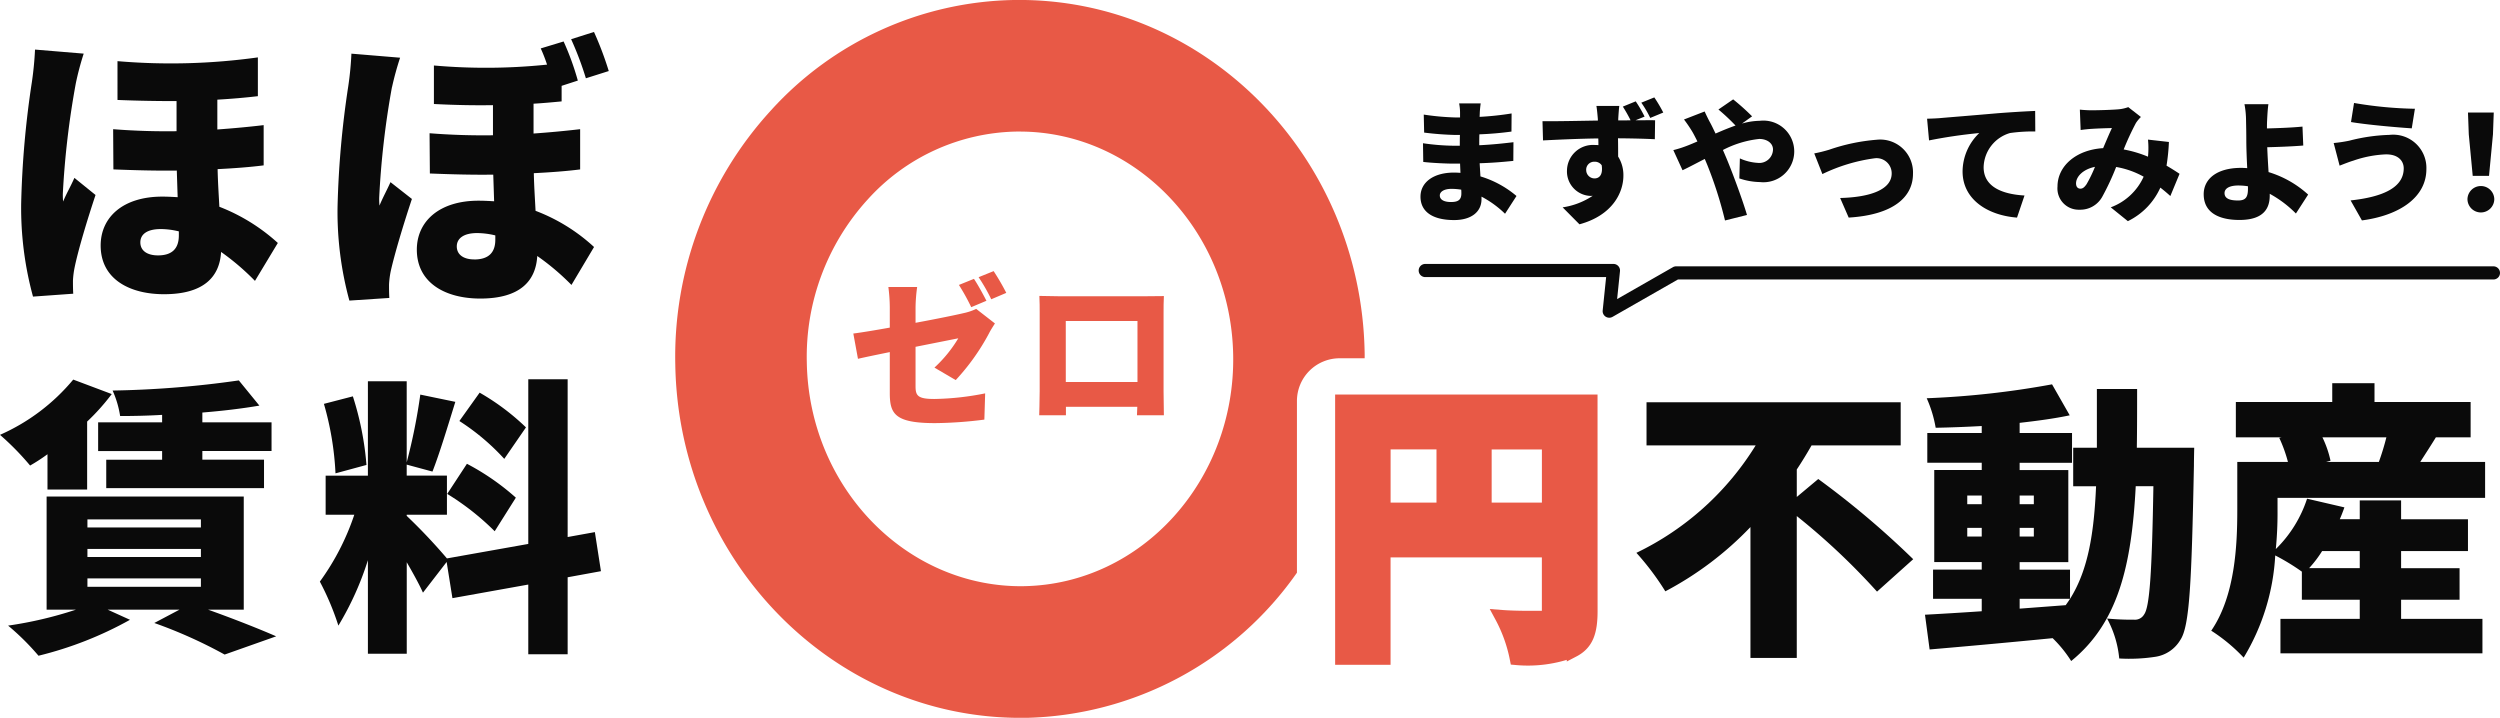
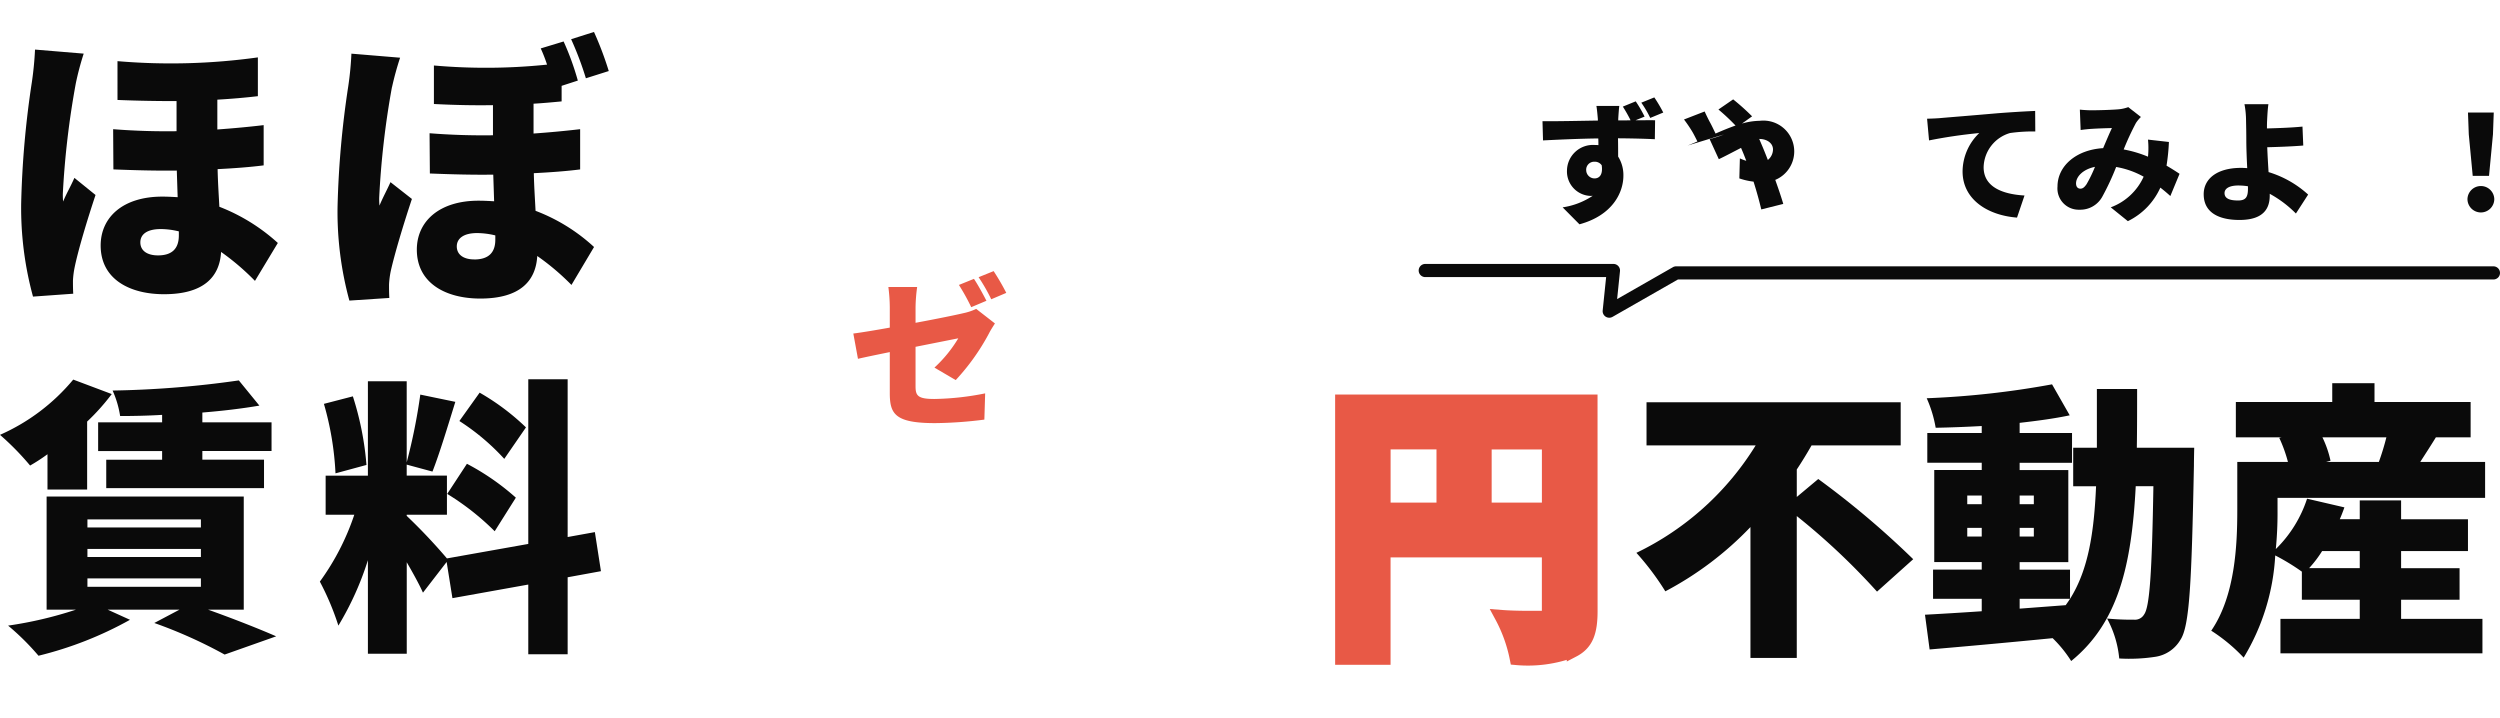
<svg xmlns="http://www.w3.org/2000/svg" width="190.017" height="54.557" viewBox="0 0 190.017 54.557">
  <defs>
    <clipPath id="clip-path">
      <rect id="Rectangle_16078" data-name="Rectangle 16078" width="190.017" height="54.557" transform="translate(0 0)" fill="none" />
    </clipPath>
  </defs>
  <g id="Group_67" data-name="Group 67" transform="translate(0 0)">
    <g id="Group_66" data-name="Group 66" clip-path="url(#clip-path)">
      <path id="Path_1352" data-name="Path 1352" d="M5.765,6.32a64.661,64.661,0,0,0-.99,8.405,5.581,5.581,0,0,0,.022.595c.264-.638.572-1.144.858-1.8l1.606,1.3c-.66,1.981-1.32,4.2-1.584,5.48a6.616,6.616,0,0,0-.132,1.034c0,.241,0,.638.022.99l-3.058.22a25.576,25.576,0,0,1-.9-7.063A71.325,71.325,0,0,1,2.42,6.255a24.838,24.838,0,0,0,.242-2.487l3.7.308A21.481,21.481,0,0,0,5.765,6.32M19.6,4.362V7.31c-.946.111-1.958.2-3.081.265V9.841c1.233-.088,2.421-.2,3.521-.33v3.058c-1.034.132-2.2.22-3.5.286.022,1.057.089,2,.133,2.861a14.242,14.242,0,0,1,4.444,2.751l-1.738,2.882a18.546,18.546,0,0,0-2.575-2.2c-.109,1.914-1.342,3.213-4.334,3.213-2.619,0-4.819-1.144-4.819-3.7,0-2.134,1.672-3.718,4.687-3.718.4,0,.792.022,1.166.044-.022-.639-.044-1.343-.066-2.024-1.54.021-3.168-.023-4.819-.088L8.6,9.819c1.673.132,3.279.176,4.819.154V7.684c-1.386,0-2.883-.021-4.489-.087V4.648A47.857,47.857,0,0,0,19.6,4.362m-7.591,15.05c1.078,0,1.584-.527,1.584-1.518v-.308a5.95,5.95,0,0,0-1.364-.176c-1.056,0-1.562.4-1.562,1.012,0,.638.528.99,1.342.99" fill="#0a0a0a" />
      <path id="Path_1353" data-name="Path 1353" d="M29.79,6.628a64.6,64.6,0,0,0-.969,8.406,5.544,5.544,0,0,0,.022.593c.264-.637.551-1.144.837-1.782l1.628,1.277c-.66,1.98-1.32,4.2-1.607,5.478a6.676,6.676,0,0,0-.132,1.034c0,.242,0,.638.023,1.012l-3.037.2a25.619,25.619,0,0,1-.9-7.062,71.164,71.164,0,0,1,.814-9.22,24.174,24.174,0,0,0,.241-2.486l3.7.308a23.135,23.135,0,0,0-.616,2.244m14.126-.506-1.233.4V7.707c-.683.065-1.387.131-2.134.175v2.267c1.253-.088,2.42-.2,3.542-.33v3.058c-1.034.132-2.223.22-3.521.286.022,1.056.089,1.98.132,2.861a13.712,13.712,0,0,1,4.445,2.75l-1.716,2.883a18.488,18.488,0,0,0-2.6-2.2c-.11,1.915-1.32,3.235-4.334,3.235-2.618,0-4.819-1.167-4.819-3.719,0-2.135,1.694-3.719,4.687-3.719.418,0,.814.023,1.188.044-.021-.637-.043-1.341-.066-2.024-1.539.022-3.169-.022-4.818-.088l-.023-3.059c1.672.132,3.28.176,4.819.155V7.993c-1.321.021-2.773,0-4.489-.088V4.978a45.221,45.221,0,0,0,8.6-.066A11.935,11.935,0,0,0,41.1,3.68l1.738-.528a20.487,20.487,0,0,1,1.08,2.97m-7.878,13.6c1.1,0,1.607-.528,1.607-1.5v-.33a5.994,5.994,0,0,0-1.388-.177c-1.033,0-1.54.419-1.54,1.013,0,.638.529.99,1.321.99M46.27,5.4l-1.739.55a24.288,24.288,0,0,0-1.121-2.97l1.737-.551A25.248,25.248,0,0,1,46.27,5.4" fill="#0a0a0a" />
      <path id="Path_1354" data-name="Path 1354" d="M3.609,34.525a13.579,13.579,0,0,1-1.321.859A20.652,20.652,0,0,0,0,33.051a15.224,15.224,0,0,0,5.567-4.2l2.926,1.1a16.363,16.363,0,0,1-1.87,2.091V37.21H3.609ZM15.82,46.341c1.915.682,3.917,1.474,5.171,2.024l-3.917,1.386a35.889,35.889,0,0,0-5.346-2.4l1.914-1.012H8.185l1.695.77A27.8,27.8,0,0,1,2.926,49.84a18.861,18.861,0,0,0-2.31-2.289,30.088,30.088,0,0,0,5.149-1.21H3.543v-8.6H18.527v8.6ZM6.645,40.092H15.27v-.616H6.645Zm0,2.244H15.27v-.615H6.645Zm0,2.266H15.27v-.638H6.645Zm5.677-13.069c-1.1.065-2.179.088-3.191.088a7.524,7.524,0,0,0-.572-1.937,75.656,75.656,0,0,0,9.594-.77l1.562,1.915c-1.276.22-2.772.4-4.335.527V32.1h5.259v2.179H15.38v.66h4.687V37.1H8.075V34.943h4.247v-.66H7.459V32.1h4.863Z" fill="#0a0a0a" />
      <path id="Path_1355" data-name="Path 1355" d="M43.145,43.877V49.73H40.153v-5.3l-5.765,1.034-.44-2.751-1.8,2.333c-.286-.639-.748-1.475-1.232-2.311v6.954H27.963V42.578a22.831,22.831,0,0,1-2.244,4.973,20.261,20.261,0,0,0-1.408-3.344,18.726,18.726,0,0,0,2.618-5.083H24.751V36.153h3.212V28.981h2.949v6.161a43.493,43.493,0,0,0,1.034-5.15l2.662.551c-.572,1.848-1.21,3.96-1.738,5.3l-1.958-.529v.836H33.97v2.971H30.912v.088a42.922,42.922,0,0,1,3.058,3.234l6.183-1.1V28.826h2.992V40.818l2.069-.374.462,2.97ZM25.5,35.978a22.821,22.821,0,0,0-.88-5.282l2.2-.571a22.974,22.974,0,0,1,1.034,5.214Zm9.99-.727a18.413,18.413,0,0,1,3.718,2.575L37.6,40.378a19.489,19.489,0,0,0-3.609-2.838Zm2.838-.374A17.139,17.139,0,0,0,34.916,32l1.54-2.156a17.875,17.875,0,0,1,3.521,2.64Z" fill="#0a0a0a" />
      <path id="Path_1356" data-name="Path 1356" d="M67.63,26.761c-1.009.207-1.9.39-2.419.511l-.353-1.921c.584-.073,1.617-.243,2.772-.45V23.368a12.459,12.459,0,0,0-.109-1.556H69.71a12.392,12.392,0,0,0-.122,1.556v1.167c1.582-.292,3.065-.595,3.625-.729a4.331,4.331,0,0,0,.985-.328l1.423,1.106c-.122.195-.329.511-.45.754a16.773,16.773,0,0,1-2.53,3.551l-1.617-.948a10.026,10.026,0,0,0,1.812-2.226c-.438.085-1.776.353-3.248.645v2.992c0,.717.159.973,1.423.973a20.942,20.942,0,0,0,3.868-.426l-.061,1.994a31.291,31.291,0,0,1-3.746.267c-3.052,0-3.442-.7-3.442-2.286Zm7.346-3.9-1.156.486a16.2,16.2,0,0,0-.936-1.69l1.143-.462c.305.449.73,1.24.949,1.666m1.508-.6-1.143.486a13.417,13.417,0,0,0-.961-1.678l1.143-.462a17.382,17.382,0,0,1,.961,1.654" fill="#e85946" />
-       <path id="Path_1357" data-name="Path 1357" d="M80.4,22.516h6.787c.328,0,.79,0,1.276-.012-.024.4-.024.9-.024,1.314v5.934c0,.523.024,1.812.024,1.812H86.417s.013-.279.025-.645H81.018v.645H78.987s.036-1.167.036-1.836v-5.91c0-.39,0-.949-.024-1.326.5.012,1.046.024,1.4.024m.609,6.519h5.448V24.4H81.006Z" fill="#e85946" />
-       <path id="Path_1358" data-name="Path 1358" d="M112.473,8.592c0,.08-.01.181-.01.29a22.635,22.635,0,0,0,2.429-.259L114.882,10a24.478,24.478,0,0,1-2.439.21c-.01.29-.01.569-.01.829,1.03-.05,1.829-.14,2.6-.23l-.01,1.42c-.88.089-1.61.149-2.559.179.02.32.04.66.06,1a7.605,7.605,0,0,1,2.739,1.489l-.87,1.349a7.625,7.625,0,0,0-1.789-1.3v.2c0,.94-.759,1.58-2.079,1.58-1.689,0-2.558-.67-2.558-1.78,0-1.069.959-1.829,2.548-1.829.17,0,.33.01.49.02-.01-.23-.02-.47-.03-.7h-.49c-.53,0-1.679-.051-2.308-.13l-.02-1.42a17.293,17.293,0,0,0,2.348.19h.45c0-.27,0-.55.01-.819h-.32a23.031,23.031,0,0,1-2.4-.18l-.03-1.369a19.034,19.034,0,0,0,2.419.219h.34v-.34a3.815,3.815,0,0,0-.07-.729h1.639c-.03.21-.06.49-.07.729m-2.189,6.767c.51,0,.79-.14.79-.65,0-.07,0-.17-.01-.289a4.556,4.556,0,0,0-.75-.061c-.559,0-.879.22-.879.5,0,.33.329.5.849.5" fill="#0a0a0a" />
      <path id="Path_1359" data-name="Path 1359" d="M125,8.862l-.69.28c.609,0,1.179-.01,1.489,0l-.02,1.439c-.6-.03-1.539-.06-2.8-.07.01.47.01.97.01,1.389a2.646,2.646,0,0,1,.4,1.449c0,1.29-.83,3.019-3.339,3.7l-1.279-1.289a5.609,5.609,0,0,0,2.289-.88,1.087,1.087,0,0,1-.18.01,1.856,1.856,0,0,1-1.779-1.919,1.974,1.974,0,0,1,2.139-1.949,2.008,2.008,0,0,1,.25.01c0-.17,0-.34-.01-.51-1.5.02-2.979.09-4.2.15l-.04-1.459c1.149.01,2.928-.03,4.217-.05a.5.5,0,0,1-.009-.11c-.04-.48-.08-.85-.111-1h1.74c-.03.19-.07.81-.08.99v.11c.279,0,.609,0,.939-.01a10.95,10.95,0,0,0-.589-1.04l.979-.4A10.083,10.083,0,0,1,125,8.862m-3.809,4.7c.331,0,.66-.23.55-1a.634.634,0,0,0-.55-.27.607.607,0,0,0-.629.65.637.637,0,0,0,.629.619m5.228-5.007-.99.41a7.945,7.945,0,0,0-.679-1.16l.989-.4a10.983,10.983,0,0,1,.68,1.149" fill="#0a0a0a" />
-       <path id="Path_1360" data-name="Path 1360" d="M128.275,11.061c.25-.1.49-.2.74-.31-.12-.24-.24-.48-.37-.71a10.288,10.288,0,0,0-.65-.959l1.57-.609c.089.2.309.659.419.849.14.26.27.54.41.829.52-.229,1.029-.439,1.519-.609a15.718,15.718,0,0,0-1.3-1.219l1.119-.77a17.627,17.627,0,0,1,1.439,1.289l-.769.55a5.1,5.1,0,0,1,1.349-.21,2.344,2.344,0,1,1,.02,4.657,5.121,5.121,0,0,1-1.569-.279l.04-1.52a3.863,3.863,0,0,0,1.359.34,1.042,1.042,0,0,0,1.159-1.019c0-.46-.429-.8-1.049-.8a7.772,7.772,0,0,0-2.758.84c.08.18.15.349.219.51.43,1,1.28,3.288,1.61,4.428l-1.67.419a30.331,30.331,0,0,0-1.329-4.178c-.07-.17-.14-.34-.21-.5-.679.349-1.279.669-1.689.859l-.7-1.529a8.364,8.364,0,0,0,1.089-.35" fill="#0a0a0a" />
-       <path id="Path_1361" data-name="Path 1361" d="M139.025,11.381a14.571,14.571,0,0,1,3.618-.76A2.494,2.494,0,0,1,145.4,13.21c0,1.739-1.449,3.118-4.887,3.328l-.649-1.489c2.348-.06,3.917-.66,3.917-1.869a1.149,1.149,0,0,0-1.289-1.15,13.1,13.1,0,0,0-3.978,1.2l-.619-1.569a11.009,11.009,0,0,0,1.129-.28" fill="#0a0a0a" />
+       <path id="Path_1360" data-name="Path 1360" d="M128.275,11.061c.25-.1.49-.2.74-.31-.12-.24-.24-.48-.37-.71a10.288,10.288,0,0,0-.65-.959l1.57-.609c.089.2.309.659.419.849.14.26.27.54.41.829.52-.229,1.029-.439,1.519-.609a15.718,15.718,0,0,0-1.3-1.219l1.119-.77a17.627,17.627,0,0,1,1.439,1.289l-.769.55a5.1,5.1,0,0,1,1.349-.21,2.344,2.344,0,1,1,.02,4.657,5.121,5.121,0,0,1-1.569-.279l.04-1.52a3.863,3.863,0,0,0,1.359.34,1.042,1.042,0,0,0,1.159-1.019c0-.46-.429-.8-1.049-.8c.08.18.15.349.219.51.43,1,1.28,3.288,1.61,4.428l-1.67.419a30.331,30.331,0,0,0-1.329-4.178c-.07-.17-.14-.34-.21-.5-.679.349-1.279.669-1.689.859l-.7-1.529a8.364,8.364,0,0,0,1.089-.35" fill="#0a0a0a" />
      <path id="Path_1362" data-name="Path 1362" d="M147.5,8.972c.939-.08,2.449-.2,4.278-.36,1-.08,2.179-.15,2.908-.18l.01,1.56a12.47,12.47,0,0,0-1.919.119,2.775,2.775,0,0,0-2.008,2.6c0,1.469,1.378,2.049,3.107,2.149l-.569,1.679c-2.229-.17-4.138-1.379-4.138-3.508a4.082,4.082,0,0,1,1.269-2.919,38.368,38.368,0,0,0-3.817.56l-.15-1.649c.4-.01.839-.03,1.029-.05" fill="#0a0a0a" />
      <path id="Path_1363" data-name="Path 1363" d="M158.965,8.382c.6,0,1.519-.03,2.01-.07a2.888,2.888,0,0,0,.788-.17l.96.75a2.771,2.771,0,0,0-.38.46,20.49,20.49,0,0,0-.929,2.008,8.934,8.934,0,0,1,1.848.55c0-.04.01-.08.01-.11a6.612,6.612,0,0,0-.01-1.189l1.59.18a15.4,15.4,0,0,1-.181,1.8c.392.23.72.439.99.62l-.7,1.689c-.239-.22-.489-.43-.76-.64a5.187,5.187,0,0,1-2.469,2.549l-1.3-1.05a4.426,4.426,0,0,0,2.5-2.329,6.541,6.541,0,0,0-2.09-.739,19.252,19.252,0,0,1-1.059,2.269,1.907,1.907,0,0,1-1.73.979,1.615,1.615,0,0,1-1.669-1.759c0-1.579,1.44-2.8,3.468-2.919.24-.559.481-1.139.67-1.528-.4.009-1.069.029-1.519.06-.2.009-.59.049-.86.089l-.06-1.549c.28.03.66.05.88.05m-.839,5.957c.179,0,.3-.1.469-.34a9.94,9.94,0,0,0,.639-1.319c-.919.19-1.438.749-1.438,1.259,0,.27.14.4.33.4" fill="#0a0a0a" />
      <path id="Path_1364" data-name="Path 1364" d="M172.314,9.192c-.01.19-.01.38-.01.57.79-.02,1.909-.06,2.7-.14l.06,1.439c-.809.07-1.939.11-2.738.13.02.55.06,1.239.1,1.889a7.826,7.826,0,0,1,3.008,1.709l-.929,1.44a8.568,8.568,0,0,0-1.99-1.5v.14c0,.93-.429,1.849-2.3,1.849-1.459,0-2.719-.489-2.719-1.959,0-1.129.96-2,2.849-2,.15,0,.31.01.459.021-.04-.77-.069-1.59-.069-2.08,0-.619-.011-1.079-.02-1.509a6.855,6.855,0,0,0-.12-1.269h1.819c-.05.33-.08.83-.1,1.269M170.1,15.239c.59,0,.76-.25.76-.9v-.181a4.524,4.524,0,0,0-.74-.059c-.64,0-1.04.209-1.04.579,0,.45.47.56,1.02.56" fill="#0a0a0a" />
-       <path id="Path_1365" data-name="Path 1365" d="M181.394,11.731a8.579,8.579,0,0,0-2.528.48c-.28.08-.73.26-1.04.38l-.45-1.72a10.732,10.732,0,0,0,1.19-.179,13.585,13.585,0,0,1,3.048-.44,2.525,2.525,0,0,1,2.808,2.6c0,2.129-2.009,3.518-4.9,3.9l-.86-1.519c2.509-.27,4.038-1,4.038-2.439,0-.559-.42-1.059-1.309-1.059m2.159-3.468-.24,1.489c-1.2-.08-3.458-.28-4.617-.48l.23-1.449a30.1,30.1,0,0,0,4.627.44" fill="#0a0a0a" />
      <path id="Path_1366" data-name="Path 1366" d="M187.544,15.128a1.02,1.02,0,0,1,2.039,0,1.019,1.019,0,1,1-2.039,0m.1-4.917-.061-1.659h1.959l-.06,1.659-.3,3.158h-1.239Z" fill="#0a0a0a" />
      <path id="Path_1367" data-name="Path 1367" d="M122.315,24.149a.5.5,0,0,1-.5-.551l.262-2.537H108.33a.5.5,0,1,1,0-1h14.3a.5.5,0,0,1,.5.551l-.218,2.12,4.241-2.424a.5.5,0,0,1,.248-.065h62.116a.5.5,0,0,1,0,1H127.534l-4.971,2.841a.5.5,0,0,1-.248.065" fill="#0a0a0a" />
-       <path id="Path_1368" data-name="Path 1368" d="M101.823,27.231h1.9c0-.133.005-.265,0-.4C103.472,11.792,91.516-.227,77.064,0A25.52,25.52,0,0,0,58.589,8.4a27.7,27.7,0,0,0-7.262,19.327c.254,14.89,11.978,26.835,26.23,26.834.144,0,.29,0,.435,0A25.828,25.828,0,0,0,98.576,43.529V30.478a3.247,3.247,0,0,1,3.247-3.247m-24,17.324c-8.9.127-16.333-7.476-16.5-17a17.738,17.738,0,0,1,4.622-12.387A15.612,15.612,0,0,1,77.234,10c.088,0,.175,0,.263,0C86.312,10,93.57,17.57,93.73,27c.162,9.527-6.974,17.4-15.908,17.553" fill="#e85946" />
      <path id="Path_1369" data-name="Path 1369" d="M120.927,46.441c0,1.629-.33,2.486-1.342,3.014a9.693,9.693,0,0,1-4.335.594,11.323,11.323,0,0,0-1.144-3.19c1.144.089,2.6.066,3.015.066s.571-.132.571-.528V41.865h-12.5v8.163h-3.213V30.489h18.945ZM105.195,38.7h4.488V33.658h-4.488Zm12.5-5.038h-4.818V38.7h4.818Z" fill="#e85946" />
      <path id="Path_1370" data-name="Path 1370" d="M120.927,46.441c0,1.629-.33,2.486-1.342,3.014a9.693,9.693,0,0,1-4.335.594,11.323,11.323,0,0,0-1.144-3.19c1.144.089,2.6.066,3.015.066s.571-.132.571-.528V41.865h-12.5v8.163h-3.213V30.489h18.945ZM105.195,38.7h4.488V33.658h-4.488Zm12.5-5.038h-4.818V38.7h4.818Z" fill="none" stroke="#e85946" stroke-width="1" />
      <path id="Path_1371" data-name="Path 1371" d="M138.2,36.408a66.683,66.683,0,0,1,7.217,6.095l-2.75,2.465a51.131,51.131,0,0,0-6.1-5.744V50.006h-3.521V40.06a25.137,25.137,0,0,1-6.469,4.885,20.347,20.347,0,0,0-2.2-2.926,21.7,21.7,0,0,0,9.065-8.164h-8.295V30.577h19.319v3.278H137.69c-.352.616-.726,1.233-1.122,1.827v2.09Z" fill="#0a0a0a" />
      <path id="Path_1372" data-name="Path 1372" d="M166.775,34.032s-.022.99-.022,1.364c-.176,8.911-.33,12.212-1.034,13.245a2.663,2.663,0,0,1-1.871,1.276,13.12,13.12,0,0,1-2.772.132,7.931,7.931,0,0,0-.924-3.036,20.115,20.115,0,0,0,2.068.088.8.8,0,0,0,.748-.4c.418-.572.594-3.146.705-9.748H162.33c-.308,5.942-1.3,10.365-4.906,13.29a9.465,9.465,0,0,0-1.409-1.738c-3.344.33-6.777.639-9.351.859l-.352-2.641c1.21-.066,2.684-.153,4.313-.264v-.946h-3.7V43.294h3.7v-.571h-3.609v-7h3.609v-.551h-4.137V32.91h4.137v-.529c-1.189.066-2.377.111-3.5.132a9.4,9.4,0,0,0-.682-2.244,66.433,66.433,0,0,0,9.527-1.057l1.343,2.355c-1.144.242-2.443.418-3.807.572v.771h3.982v2.265h-3.982v.551h3.7v7h-3.7v.571h3.829v2.223c1.386-2.2,1.826-5.017,1.98-8.56h-1.738V34.032h1.8V29.565h3.058c0,1.562,0,3.058-.022,4.467Zm-17.25,4.29h1.1v-.66h-1.1Zm1.1,1.8h-1.1v.66h1.1Zm2.882-1.8h1.078v-.66h-1.078Zm1.078,1.8h-1.078v.66h1.078Zm-1.078,6.139,3.5-.264c.109-.154.219-.308.33-.484h-3.829Z" fill="#0a0a0a" />
      <path id="Path_1373" data-name="Path 1373" d="M173.108,38.784a28.683,28.683,0,0,1-.131,2.949,9.47,9.47,0,0,0,2.376-3.829l2.838.66c-.11.309-.22.6-.352.9h1.518V38.036H182.5v1.431h5.082v2.419H182.5v1.3h4.444v2.4H182.5v1.452h6.182v2.618H173.329V47.036h6.028V45.584h-4.4V43.449a16.569,16.569,0,0,0-2.024-1.232,16.719,16.719,0,0,1-2.4,7.767,12.867,12.867,0,0,0-2.464-2.047c1.826-2.662,1.98-6.534,1.98-9.175V35.11h3.85a10.6,10.6,0,0,0-.659-1.826l.175-.044H169.94V30.555h7.327v-1.43h3.212v1.43h7.306V33.24h-2.641c-.418.682-.836,1.319-1.188,1.87h4.929v2.729H173.108Zm3.389,3.1a8.707,8.707,0,0,1-.99,1.3h3.85v-1.3Zm.022-8.646a7.8,7.8,0,0,1,.616,1.782l-.33.088h4.005a19.148,19.148,0,0,0,.572-1.87Z" fill="#0a0a0a" />
    </g>
  </g>
</svg>